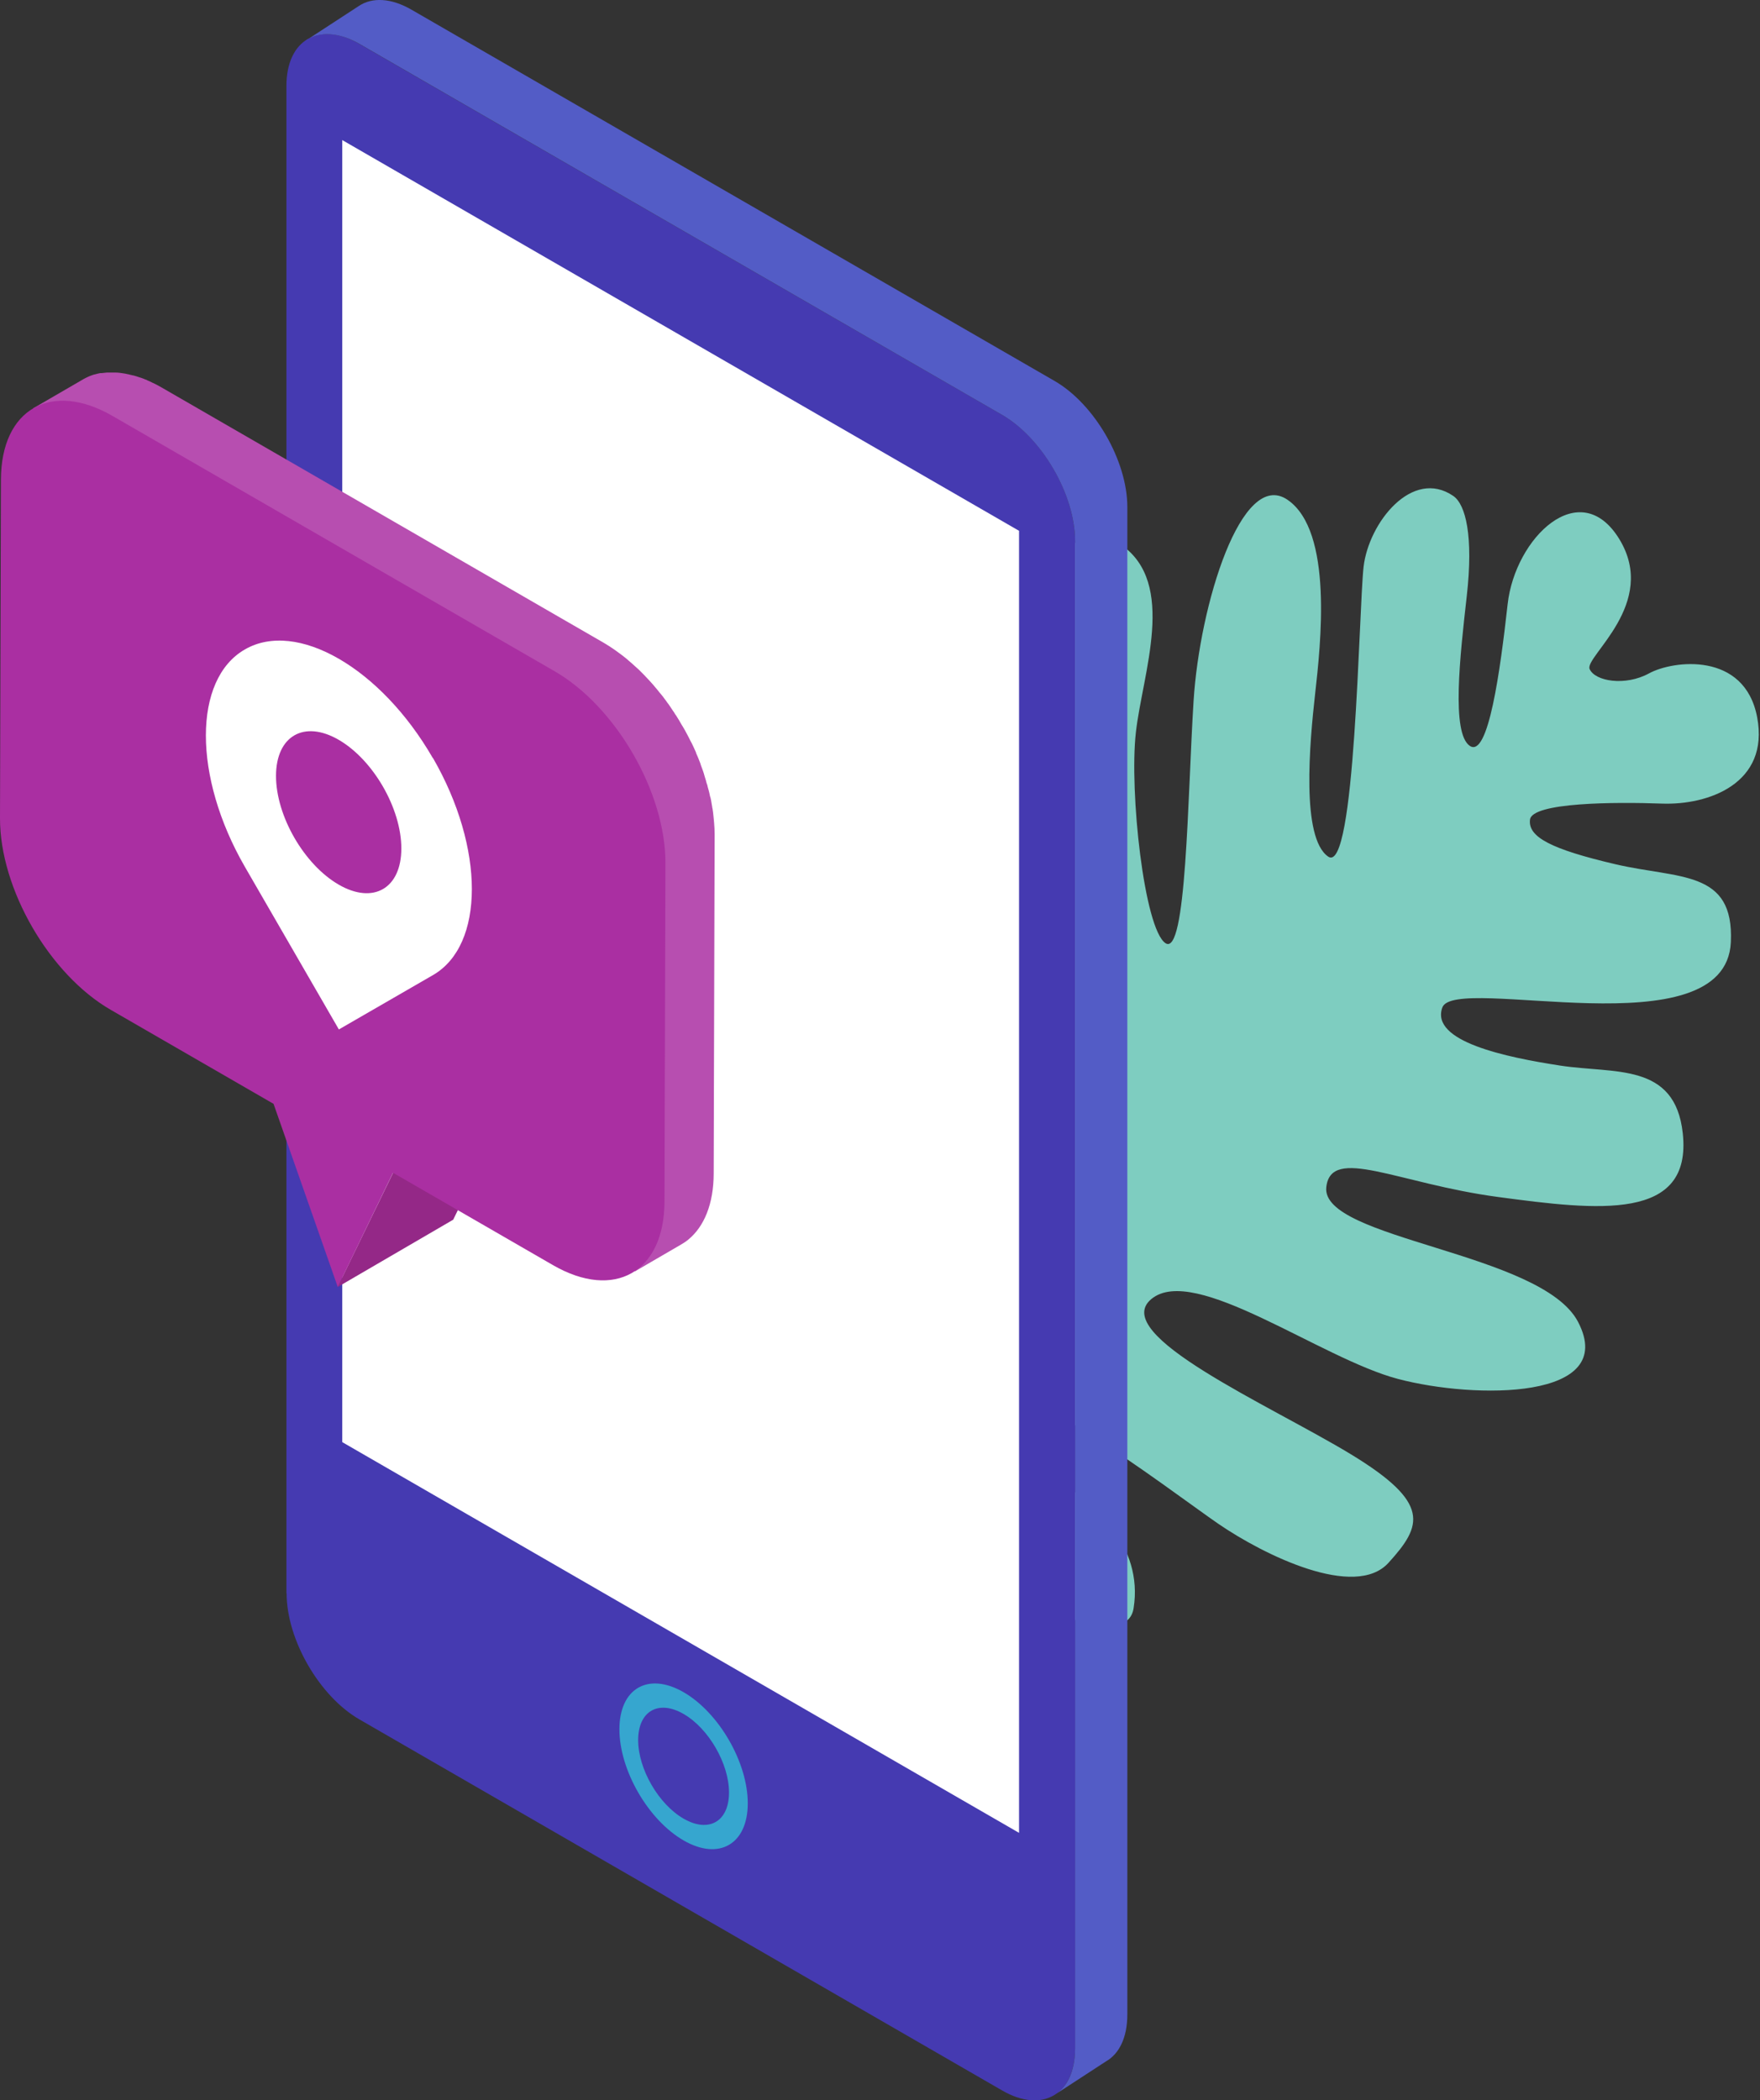
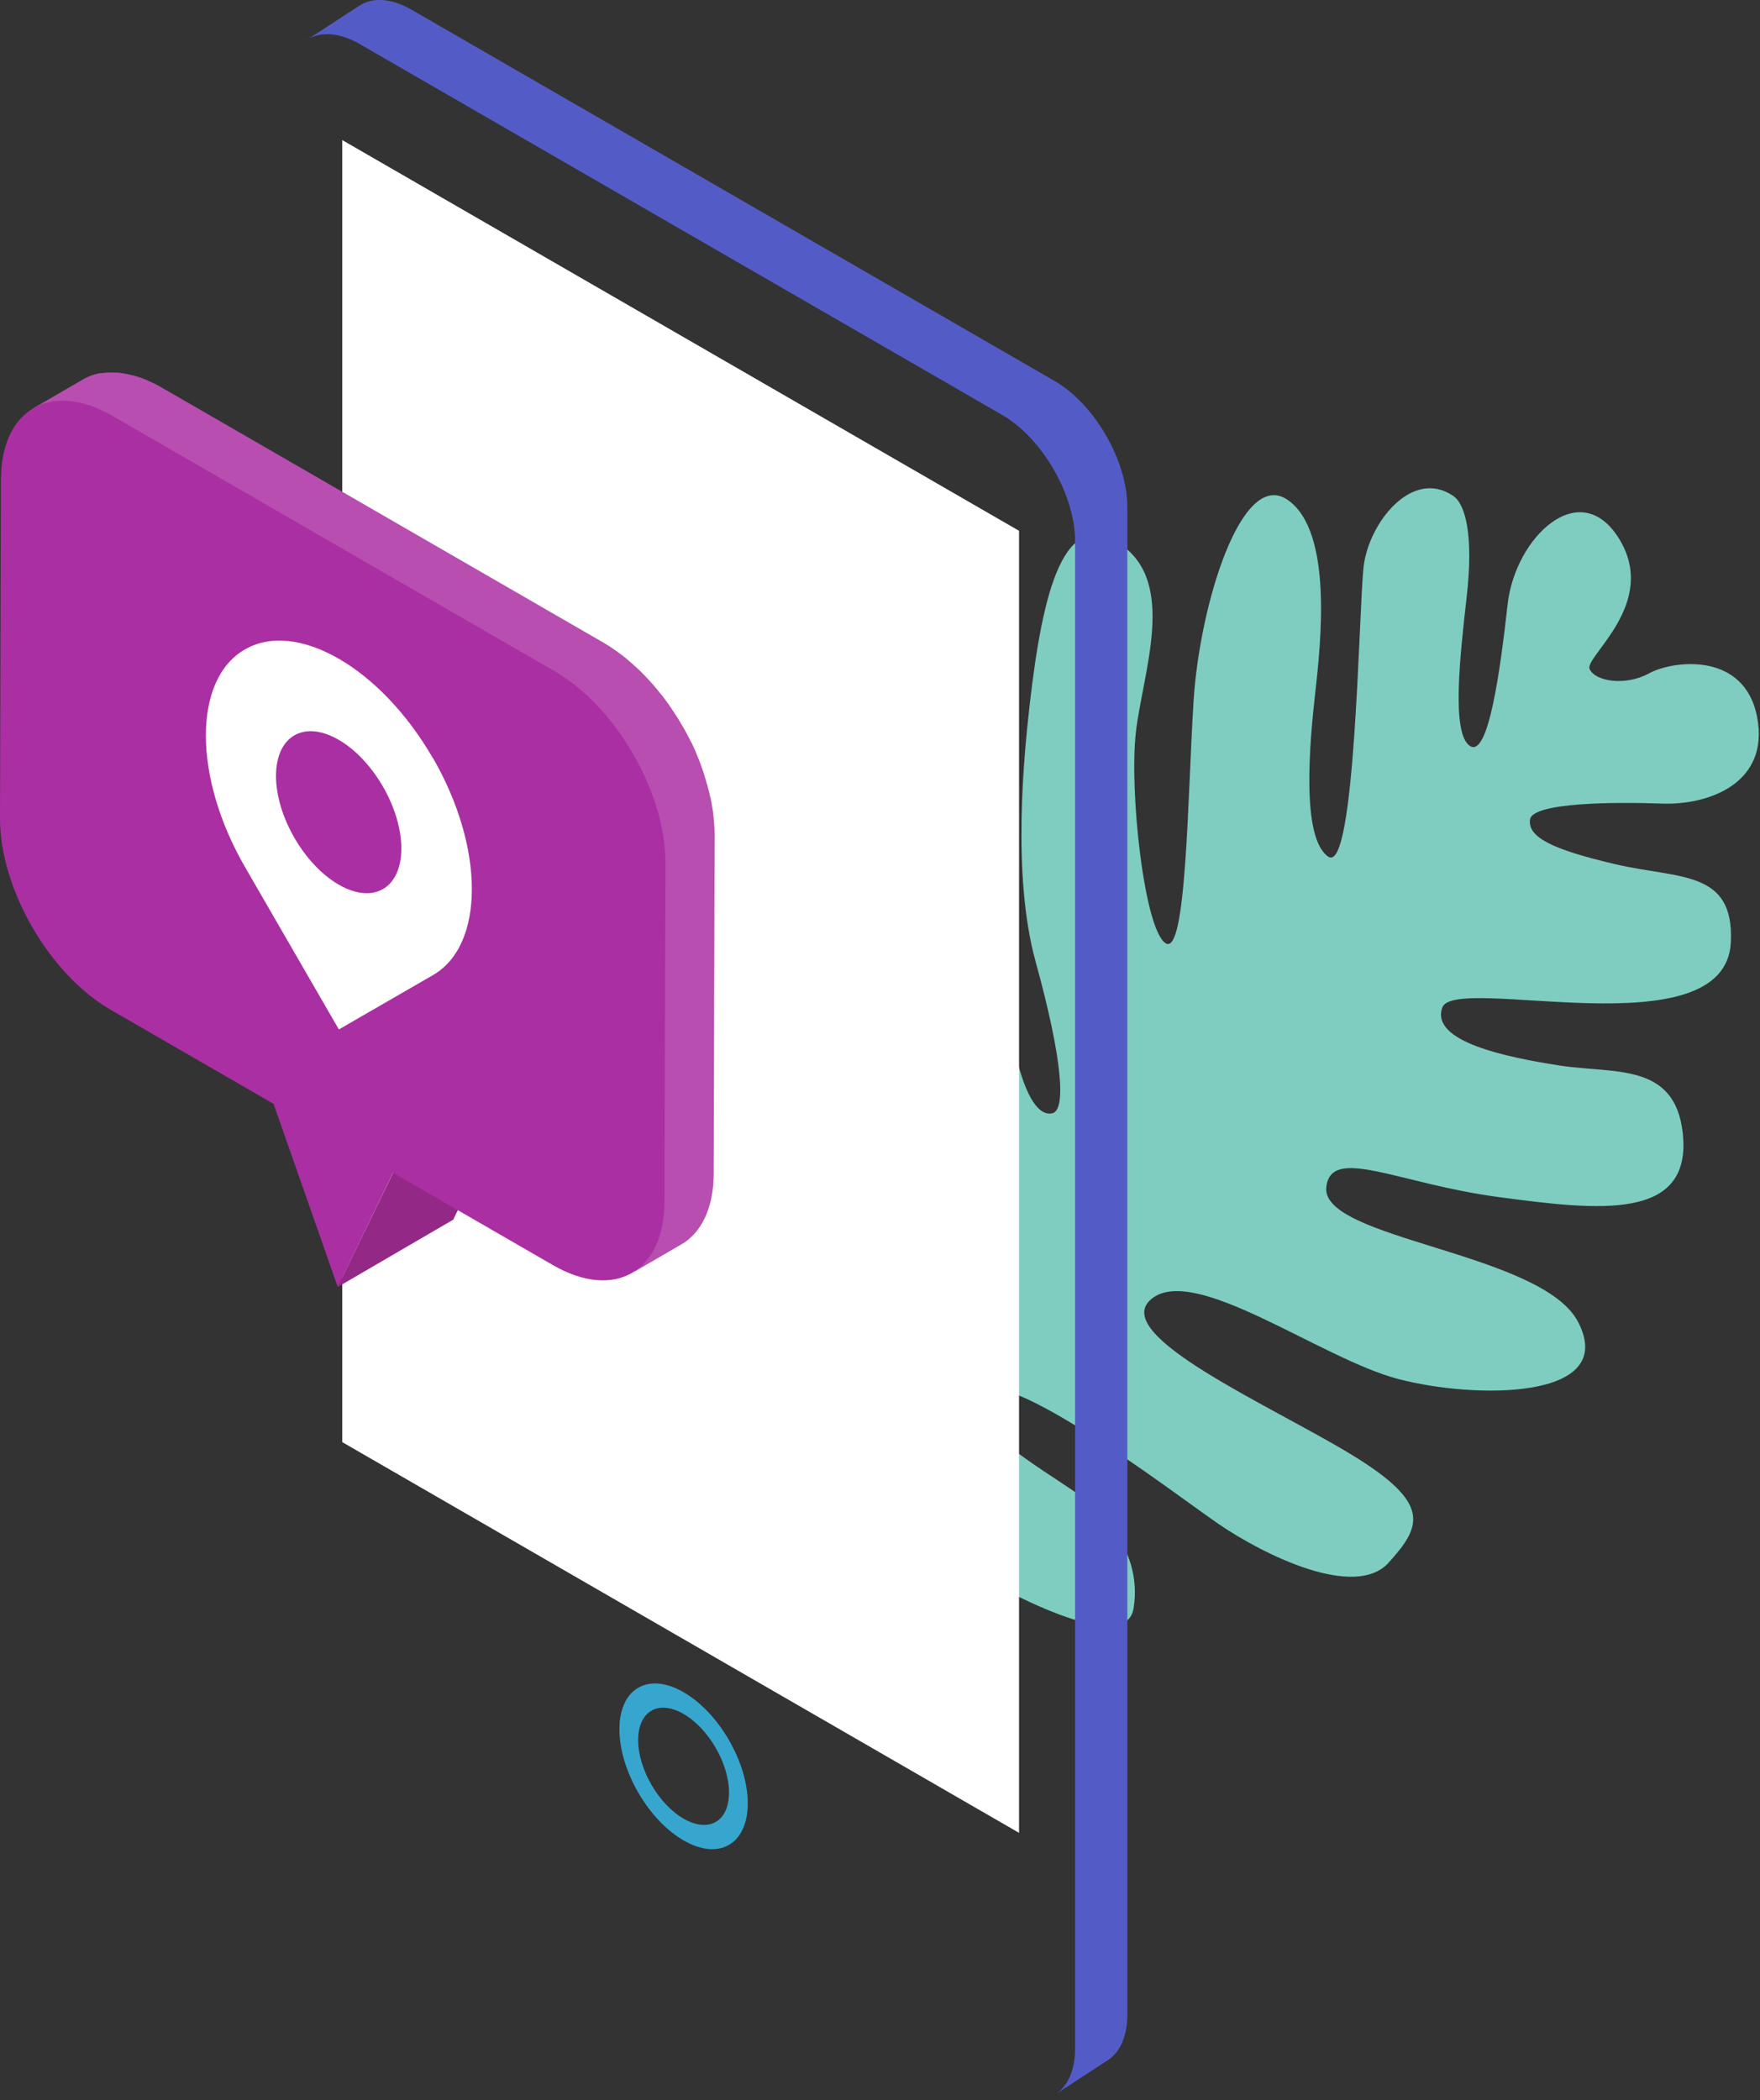
<svg xmlns="http://www.w3.org/2000/svg" width="212" height="253" viewBox="0 0 212 253" fill="none">
  <rect x="0" y="0" width="212" height="253" fill="#333333" stroke="none" />
  <g clip-path="url(#clip0_704_12872)">
    <path d="M92.193 170.02C94.382 176.245 134.971 203.563 136.545 193.735C137.776 186.096 131.46 181.056 129.111 179.46C125.417 176.929 116.478 171.639 117.322 168.378C118.827 162.472 141.219 179.757 146.738 183.542C152.256 187.327 163.224 192.709 167.26 188.239C171.319 183.77 172.414 181.056 162.677 175.15C152.94 169.244 133.512 160.762 138.688 156.475C143.864 152.188 159.051 163.635 168.378 166.098C177.704 168.56 194.989 168.652 190.086 159.234C185.708 150.82 159.051 149.292 159.758 142.998C160.328 137.959 168.378 142.565 180.441 144.184C192.503 145.803 203.859 147.148 202.696 136.499C201.761 127.948 194.464 129.362 187.943 128.358C181.421 127.355 172.254 125.463 173.736 121.358C175.219 117.253 207.873 126.717 208.488 113.491C208.899 104.735 202.24 105.897 194.556 104.096C186.871 102.295 184.043 100.835 184.294 98.737C184.522 96.639 194.601 96.594 200.188 96.799C205.775 97.004 213.163 94.382 211.658 86.401C210.153 78.443 201.511 79.537 198.637 81.111C195.764 82.684 192.116 82.068 191.477 80.586C190.839 79.104 199.8 72.719 195.057 64.943C190.314 57.19 182.493 64.784 181.604 72.765C180.714 80.746 179.278 91.372 177.043 89.844C174.808 88.316 175.857 79.081 176.678 71.807C177.499 64.533 176.541 60.77 175.059 59.744C170.111 56.346 164.866 62.959 164.25 68.272C163.658 73.585 163.27 105.441 159.986 103.184C156.703 100.926 157.752 89.457 158.413 83.573C159.074 77.69 160.625 63.985 155.084 60.2C149.542 56.415 144.503 72.856 143.773 84.417C143.044 95.978 142.93 115.338 140.376 113.605C137.822 111.849 136.02 95.385 136.818 88.248C137.616 81.111 141.812 70.256 135.017 65.605C128.222 60.953 125.622 70.918 124.026 84.919C123.365 90.779 121.86 105.35 124.733 115.794C128.016 127.697 128.427 133.763 126.739 134.105C123.342 134.789 121.335 124.231 121.016 116.775C120.719 109.318 120.742 86.583 112.647 85.284C104.552 83.961 107.927 103.914 108.748 111.849C109.569 119.807 114.152 148.266 109.979 147.673C105.806 147.08 106.08 132.486 105.806 127.788C105.533 123.091 102.773 112.533 100.265 113.901C97.757 115.27 88.225 158.869 92.124 169.997L92.193 170.02Z" fill="#7ECDC0" />
-     <path d="M34.524 191.933C34.524 197.497 38.469 204.338 43.303 207.12L120.719 251.814C125.531 254.596 129.499 252.316 129.499 246.752V65.171C129.499 59.607 125.554 52.766 120.719 49.984L43.28 5.29C38.469 2.508 34.501 4.788 34.501 10.352V191.933H34.524Z" fill="#453AB1" />
    <path d="M36.918 4.811C38.514 3.785 40.794 3.853 43.303 5.29L120.719 49.983C125.531 52.766 129.498 59.606 129.498 65.17V246.751C129.498 249.51 128.541 251.449 126.967 252.384L133.193 248.325C134.812 247.412 135.792 245.451 135.792 242.647V61.066C135.792 55.502 131.847 48.661 127.013 45.879L49.596 1.185C47.088 -0.274 44.808 -0.343 43.212 0.729L36.918 4.833V4.811Z" fill="#535CC6" />
    <path d="M41.227 16.874V173.714L122.749 220.779V63.94L41.227 16.874Z" fill="white" />
    <path d="M82.342 203.837C78.077 201.374 74.611 203.381 74.611 208.306C74.611 213.232 78.077 219.229 82.342 221.692C86.606 224.154 90.072 222.148 90.072 217.222C90.072 212.297 86.606 206.3 82.342 203.837ZM82.342 219.069C79.332 217.336 76.869 213.095 76.869 209.606C76.869 206.117 79.309 204.703 82.342 206.459C85.352 208.192 87.814 212.434 87.814 215.923C87.814 219.411 85.374 220.825 82.342 219.069Z" fill="#36A6CF" />
    <path d="M40.658 155.038L54.591 146.92L61.272 133.193L47.34 141.288L40.658 155.038Z" fill="#942887" />
    <path d="M3.99 49.187L9.965 45.721C9.965 45.721 10.01 45.698 10.033 45.675C10.056 45.675 10.101 45.652 10.124 45.63C10.284 45.538 10.444 45.47 10.626 45.379C10.649 45.379 10.694 45.356 10.717 45.333C10.74 45.333 10.763 45.333 10.786 45.31C10.991 45.242 11.173 45.151 11.378 45.105C11.378 45.105 11.378 45.105 11.401 45.105C11.629 45.037 11.835 44.991 12.062 44.945C12.085 44.945 12.108 44.945 12.131 44.945C12.177 44.945 12.199 44.945 12.245 44.945C12.45 44.923 12.655 44.9 12.861 44.877C12.883 44.877 12.929 44.877 12.952 44.877C12.952 44.877 12.975 44.877 12.997 44.877C13.248 44.877 13.499 44.877 13.773 44.877C13.796 44.877 13.818 44.877 13.841 44.877C13.864 44.877 13.91 44.877 13.932 44.877C14.229 44.877 14.525 44.923 14.822 44.968C15.027 44.991 15.232 45.037 15.415 45.082C15.483 45.082 15.551 45.105 15.62 45.128C15.757 45.151 15.871 45.196 16.008 45.219C16.008 45.219 16.03 45.219 16.053 45.219C16.281 45.287 16.532 45.356 16.783 45.447C16.828 45.447 16.874 45.493 16.942 45.493C17.148 45.561 17.33 45.63 17.535 45.721C17.558 45.721 17.581 45.721 17.604 45.743C17.649 45.743 17.695 45.789 17.741 45.812C17.946 45.903 18.174 45.994 18.379 46.108C18.47 46.154 18.539 46.177 18.63 46.222C18.903 46.359 19.2 46.519 19.474 46.678L72.742 77.44C73.175 77.691 73.585 77.964 74.019 78.261C74.155 78.352 74.292 78.466 74.429 78.557C74.703 78.762 74.999 78.968 75.273 79.196C75.432 79.31 75.569 79.446 75.729 79.583C75.98 79.788 76.23 80.016 76.481 80.245C76.641 80.381 76.778 80.518 76.937 80.655C77.028 80.746 77.12 80.837 77.211 80.929C77.462 81.179 77.69 81.407 77.941 81.681C78.191 81.932 78.419 82.206 78.67 82.479C78.739 82.57 78.83 82.662 78.898 82.753C79.081 82.958 79.24 83.163 79.423 83.391C79.537 83.528 79.651 83.665 79.765 83.802C79.856 83.916 79.947 84.03 80.038 84.167C80.175 84.326 80.289 84.509 80.403 84.668C80.495 84.782 80.586 84.896 80.654 85.01C80.791 85.216 80.928 85.421 81.065 85.626C81.156 85.763 81.247 85.877 81.315 86.014C81.361 86.059 81.384 86.128 81.43 86.173C81.657 86.538 81.908 86.926 82.114 87.314C82.114 87.336 82.136 87.359 82.159 87.382C82.205 87.45 82.25 87.541 82.296 87.61C82.456 87.883 82.615 88.157 82.752 88.431C82.82 88.568 82.889 88.682 82.957 88.819C83.026 88.955 83.094 89.092 83.162 89.229C83.231 89.343 83.276 89.457 83.345 89.571C83.504 89.89 83.641 90.209 83.778 90.506C83.801 90.552 83.824 90.62 83.847 90.665C83.847 90.665 83.847 90.688 83.847 90.711C84.029 91.099 84.189 91.509 84.348 91.92C84.371 91.988 84.394 92.056 84.417 92.148C84.462 92.284 84.531 92.444 84.576 92.581C84.645 92.786 84.736 92.991 84.781 93.174C84.827 93.334 84.873 93.493 84.918 93.653C84.987 93.835 85.032 94.018 85.078 94.2C85.101 94.314 85.146 94.428 85.192 94.542C85.238 94.747 85.283 94.953 85.352 95.158C85.42 95.386 85.466 95.614 85.511 95.842C85.511 95.91 85.557 96.001 85.58 96.07C85.671 96.435 85.716 96.822 85.785 97.187C85.785 97.256 85.808 97.347 85.83 97.415C85.853 97.575 85.876 97.757 85.899 97.917C85.922 98.145 85.945 98.35 85.967 98.578C85.967 98.738 86.013 98.897 86.013 99.057C86.058 99.559 86.081 100.038 86.081 100.539L85.967 141.334C85.967 145.028 84.804 147.764 82.912 149.315C82.638 149.543 82.364 149.725 82.045 149.908L76.481 153.146L3.99 49.187Z" fill="#B74EB0" />
    <path d="M72.035 149.406L72.149 108.611C72.149 108.132 72.149 107.631 72.081 107.129C72.081 106.969 72.058 106.81 72.035 106.65C71.989 106.262 71.944 105.875 71.898 105.487C71.898 105.419 71.898 105.327 71.853 105.259C71.784 104.803 71.693 104.347 71.579 103.891C71.533 103.663 71.465 103.435 71.419 103.207C71.328 102.887 71.26 102.568 71.168 102.249C71.123 102.067 71.055 101.884 71.009 101.702C70.895 101.337 70.781 100.995 70.644 100.63C70.598 100.493 70.53 100.334 70.484 100.197C70.302 99.695 70.097 99.216 69.891 98.737C69.869 98.692 69.846 98.623 69.823 98.578C69.641 98.144 69.435 97.711 69.207 97.278C69.139 97.141 69.071 97.004 69.002 96.868C68.797 96.457 68.569 96.069 68.341 95.659C68.295 95.591 68.25 95.499 68.204 95.431C67.93 94.975 67.657 94.519 67.36 94.063C67.269 93.926 67.178 93.812 67.109 93.675C66.904 93.356 66.676 93.037 66.448 92.717C66.334 92.558 66.197 92.375 66.083 92.216C65.878 91.965 65.696 91.691 65.49 91.44C65.308 91.235 65.148 91.007 64.966 90.802C64.647 90.437 64.35 90.072 64.008 89.73C63.689 89.388 63.347 89.046 63.005 88.727C62.845 88.59 62.709 88.453 62.549 88.316C62.298 88.088 62.047 87.86 61.796 87.655C61.637 87.518 61.5 87.404 61.34 87.267C61.067 87.039 60.793 86.834 60.497 86.629C60.36 86.538 60.223 86.424 60.086 86.332C59.676 86.036 59.242 85.762 58.809 85.511L5.541 54.75C5.245 54.591 4.971 54.431 4.698 54.294C4.606 54.248 4.538 54.226 4.447 54.18C4.241 54.066 4.013 53.975 3.808 53.884C3.74 53.861 3.649 53.815 3.58 53.792C3.375 53.701 3.193 53.633 2.987 53.565" fill="#B74EB0" />
    <path d="M0.114 57.761C0.137 49.278 6.157 45.835 13.545 50.099L66.813 80.86C74.201 85.124 80.176 95.477 80.153 103.96L80.039 144.754C80.016 153.237 73.996 156.658 66.608 152.393L47.339 141.266L40.681 155.016L32.95 132.965L13.363 121.655C5.952 117.391 -0.023 107.061 6.50591e-05 98.555L0.114 57.761Z" fill="#AA2FA2" />
    <path d="M52.128 91.303C45.88 80.472 35.733 74.611 29.485 78.237C23.237 81.84 23.237 93.56 29.485 104.392L40.818 124.003L52.151 117.458C58.399 113.855 58.399 102.134 52.151 91.303H52.128ZM40.795 106.558C36.622 104.141 33.247 98.281 33.247 93.469C33.247 88.658 36.622 86.697 40.795 89.114C44.968 91.531 48.343 97.391 48.343 102.203C48.343 107.014 44.968 108.975 40.795 106.558Z" fill="white" />
  </g>
  <defs>
    <clipPath id="clip0_704_12872">
      <rect width="211.863" height="253" fill="white" />
    </clipPath>
  </defs>
</svg>